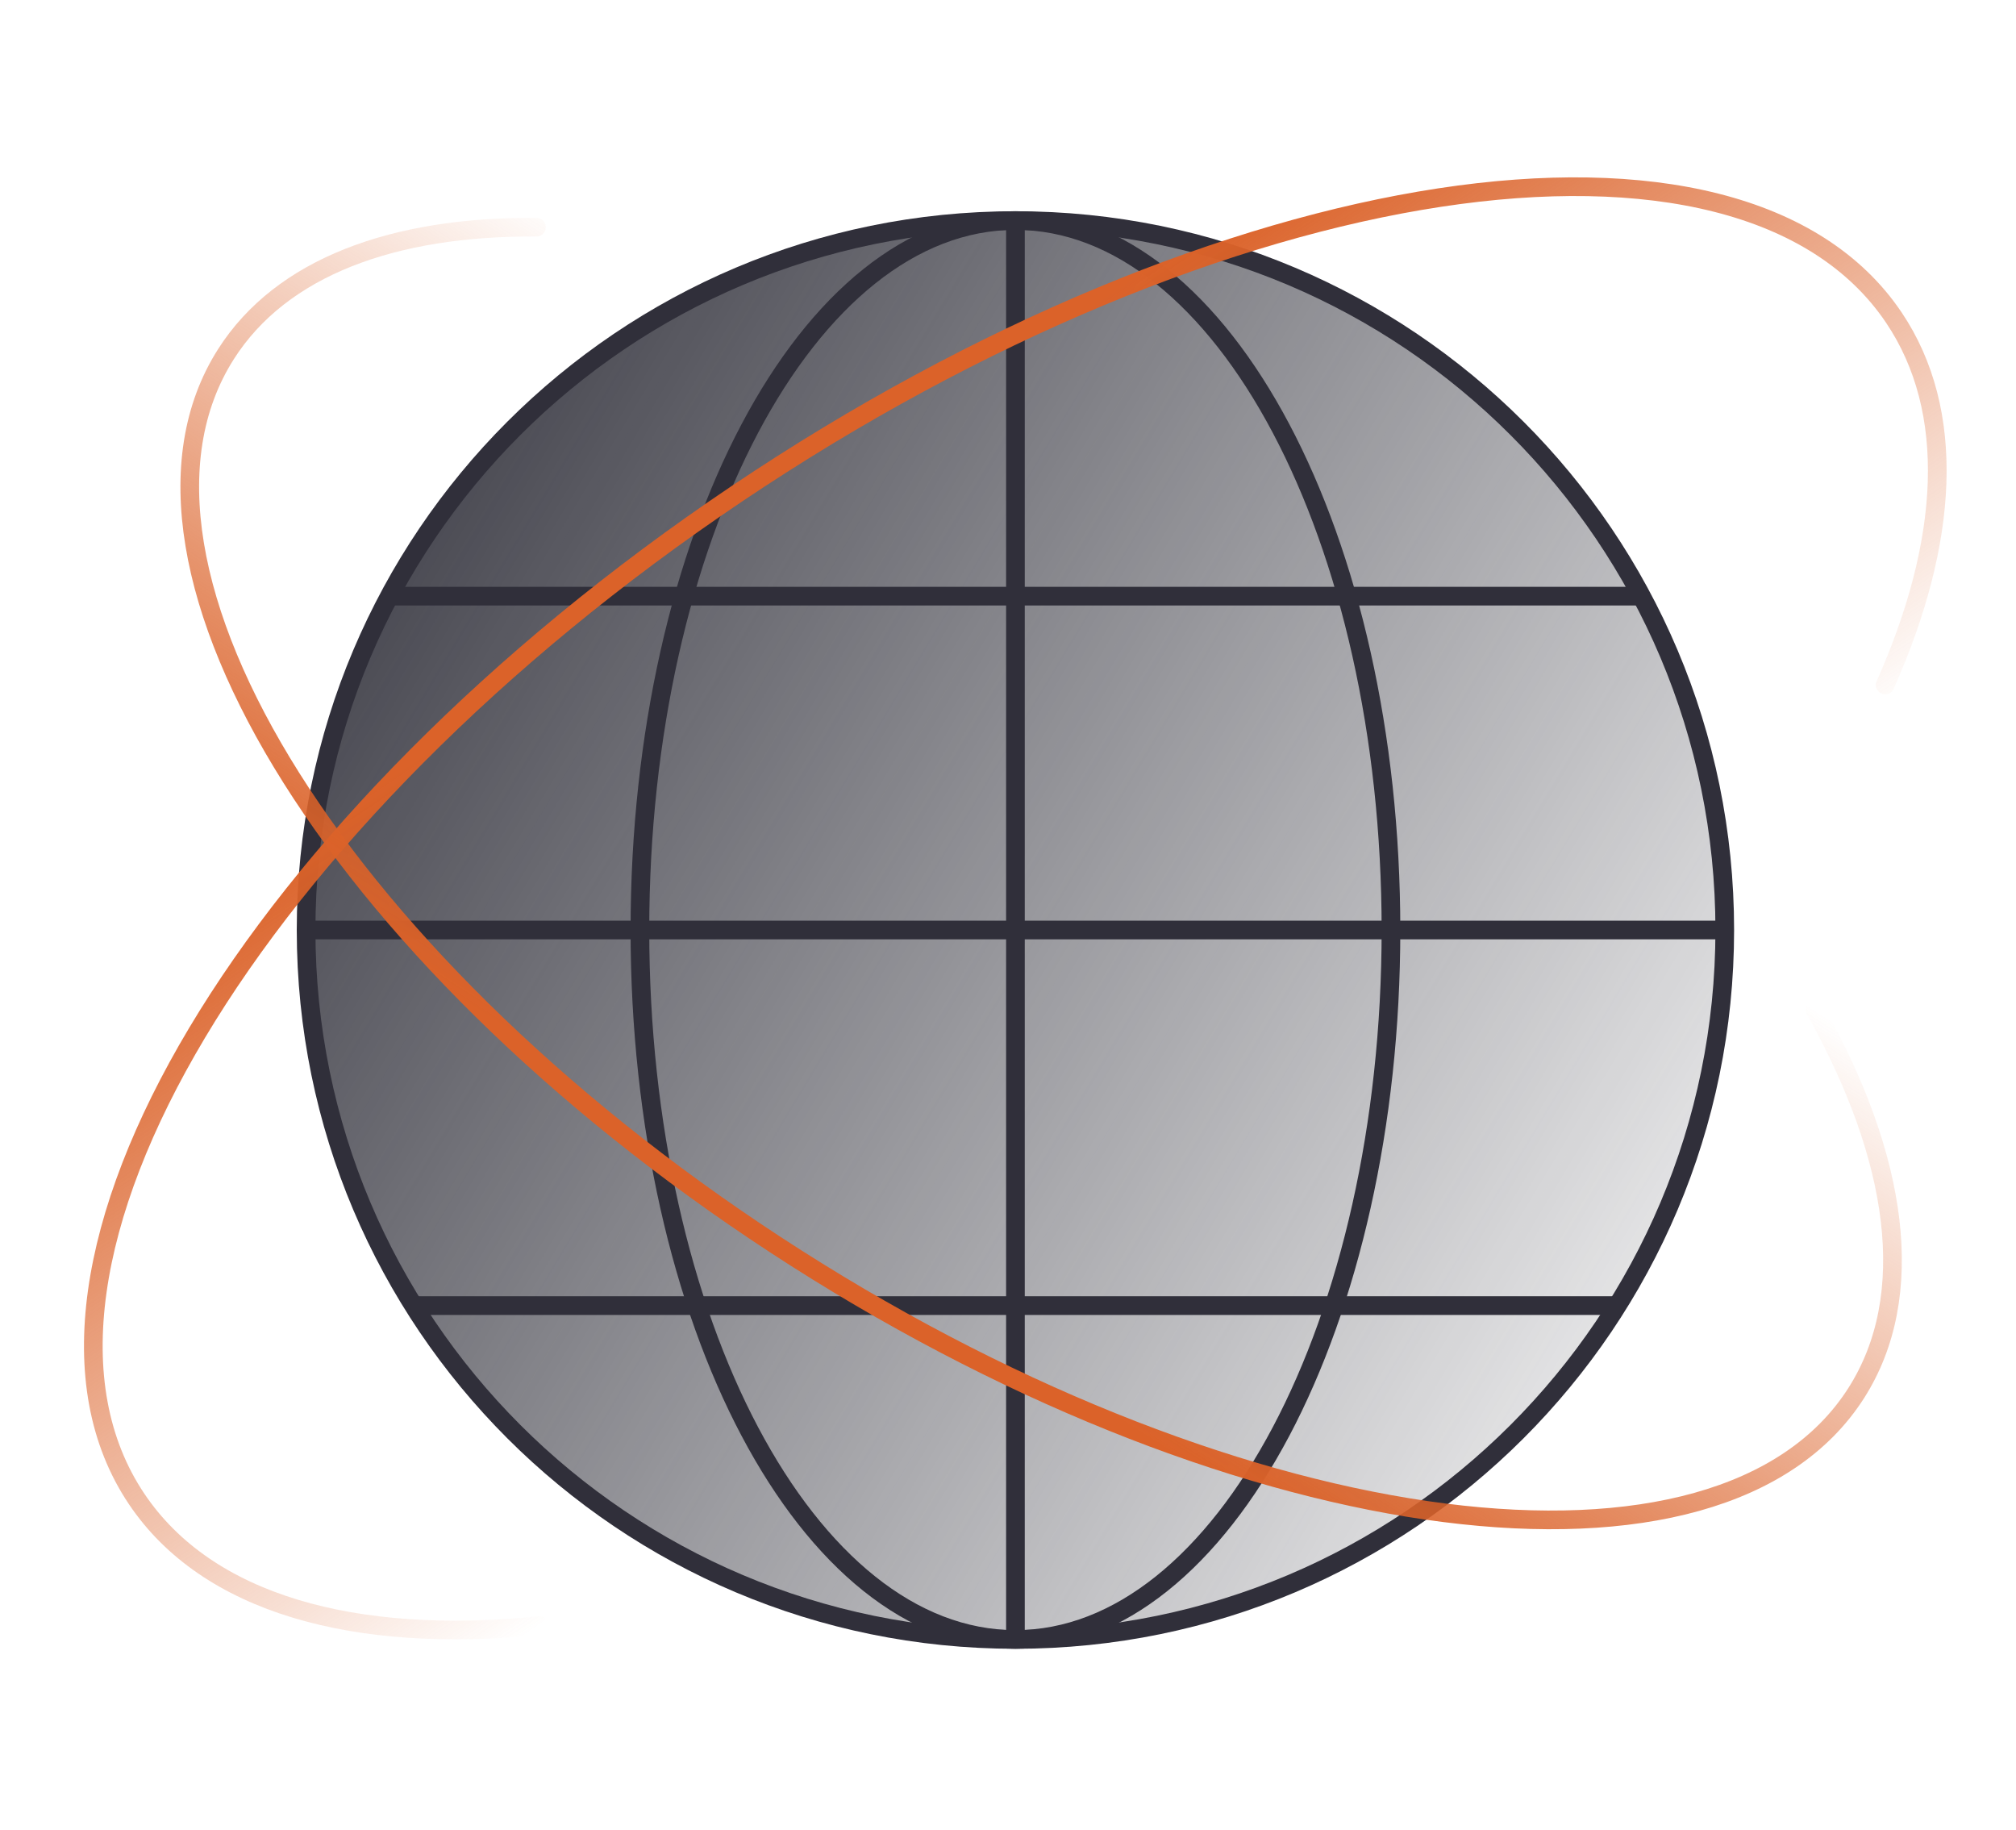
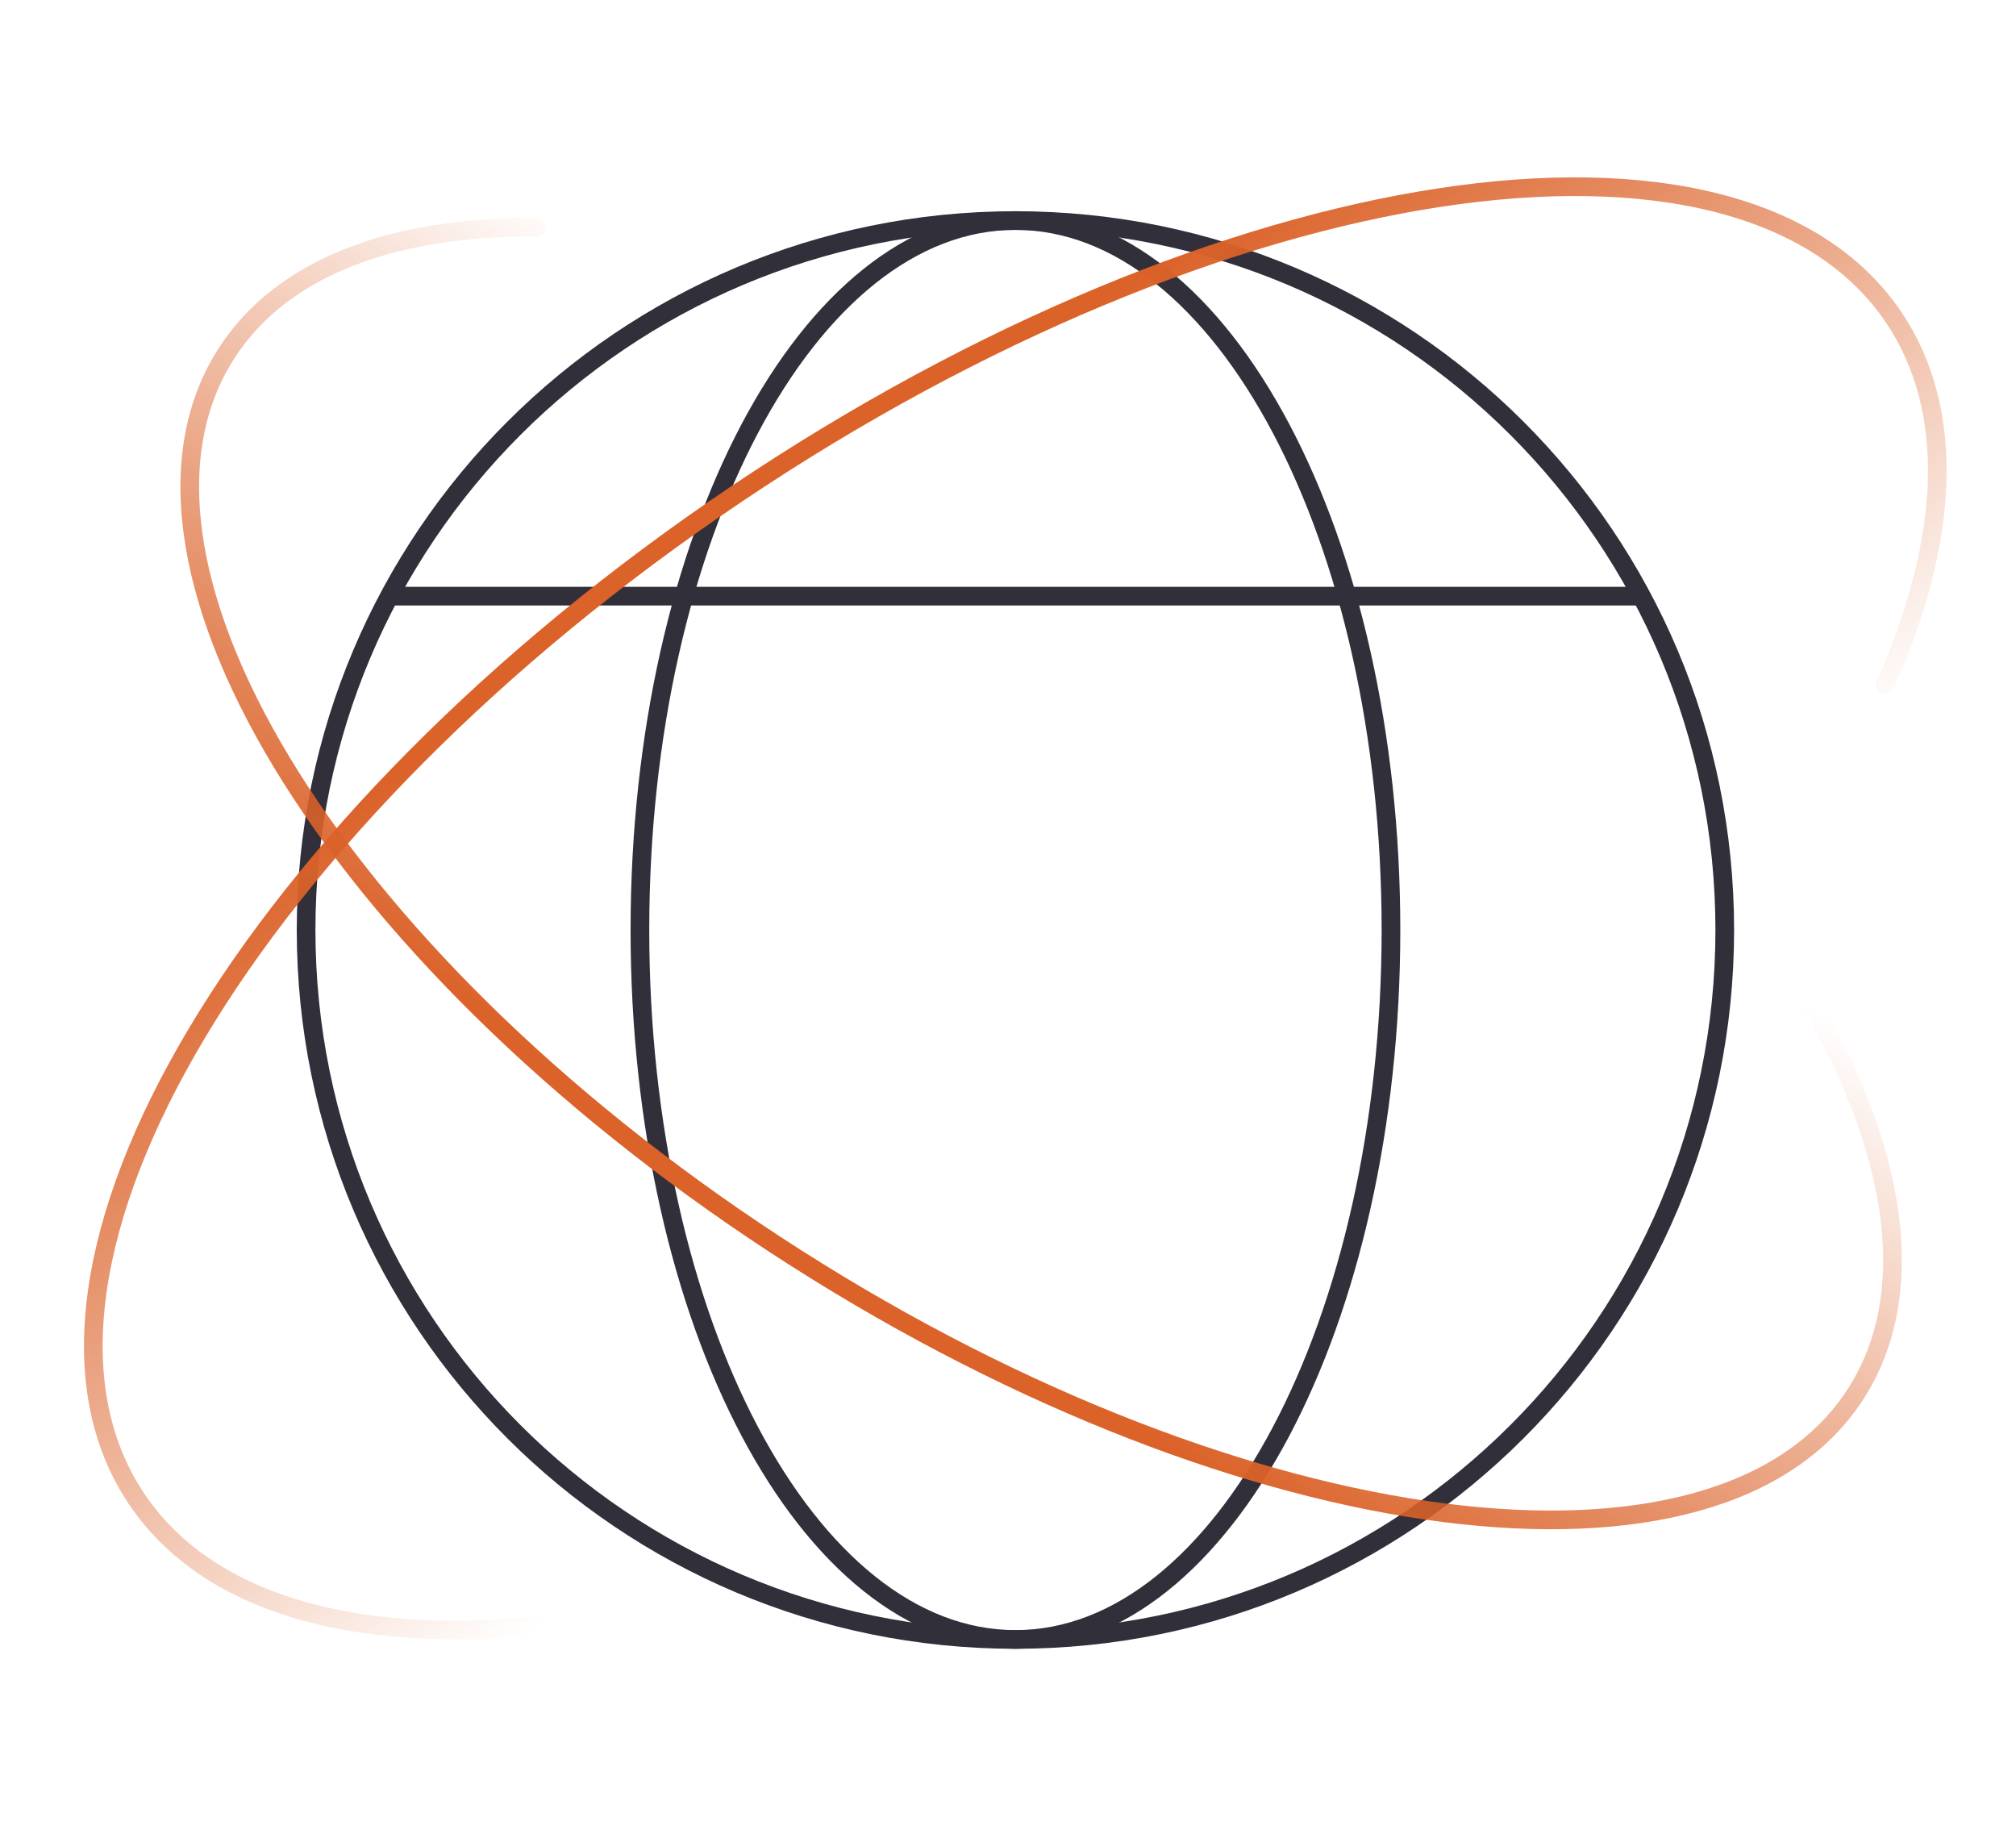
<svg xmlns="http://www.w3.org/2000/svg" width="108" height="98" viewBox="0 0 108 98" fill="none">
-   <path d="M54.398 87.814C75.385 87.814 92.398 70.801 92.398 49.814C92.398 28.827 75.385 11.814 54.398 11.814C33.412 11.814 16.398 28.827 16.398 49.814C16.398 70.801 33.412 87.814 54.398 87.814Z" fill="url(#paint0_linear_547_1211)" />
  <path d="M54.398 87.814C75.385 87.814 92.398 70.801 92.398 49.814C92.398 28.827 75.385 11.814 54.398 11.814C33.412 11.814 16.398 28.827 16.398 49.814C16.398 70.801 33.412 87.814 54.398 87.814Z" stroke="#302F3A" />
  <path d="M54.399 87.814C65.51 87.814 74.516 70.801 74.516 49.814C74.516 28.827 65.51 11.814 54.399 11.814C43.288 11.814 34.281 28.827 34.281 49.814C34.281 70.801 43.288 87.814 54.399 87.814Z" stroke="#302F3A" />
-   <path d="M54.398 11.814V87.814" stroke="#302F3A" stroke-linejoin="round" />
  <path d="M20.869 31.932H87.928" stroke="#302F3A" stroke-linejoin="round" />
-   <path d="M16.398 49.814H92.398" stroke="#302F3A" stroke-linejoin="round" />
-   <path d="M22.398 69.932H86.398" stroke="#302F3A" stroke-linejoin="round" />
  <path d="M28.91 87.074C18.98 88.07 11.101 85.913 7.322 80.292C-0.92 68.03 13.472 43.925 39.468 26.452C65.463 8.979 93.218 4.754 101.46 17.016C104.824 22.02 104.418 28.997 100.992 36.689" stroke="url(#paint1_linear_547_1211)" stroke-linecap="round" />
  <path d="M97.229 54.075C101.691 62.02 102.765 69.4 99.442 74.615C92.193 85.99 66.766 82.754 42.65 67.387C18.533 52.02 4.859 30.34 12.108 18.964C15.066 14.322 21.051 12.113 28.739 12.169" stroke="url(#paint2_linear_547_1211)" stroke-linecap="round" />
  <defs>
    <linearGradient id="paint0_linear_547_1211" x1="16.398" y1="11.814" x2="105.778" y2="65.568" gradientUnits="userSpaceOnUse">
      <stop stop-color="#30303A" />
      <stop offset="1" stop-color="#30303A" stop-opacity="0" />
    </linearGradient>
    <linearGradient id="paint1_linear_547_1211" x1="40.707" y1="28.296" x2="64.249" y2="63.32" gradientUnits="userSpaceOnUse">
      <stop stop-color="#DB6229" />
      <stop offset="1" stop-color="#DB6229" stop-opacity="0" />
    </linearGradient>
    <linearGradient id="paint2_linear_547_1211" x1="43.739" y1="65.677" x2="64.445" y2="33.184" gradientUnits="userSpaceOnUse">
      <stop stop-color="#DB6229" />
      <stop offset="1" stop-color="#DB6229" stop-opacity="0" />
    </linearGradient>
  </defs>
</svg>